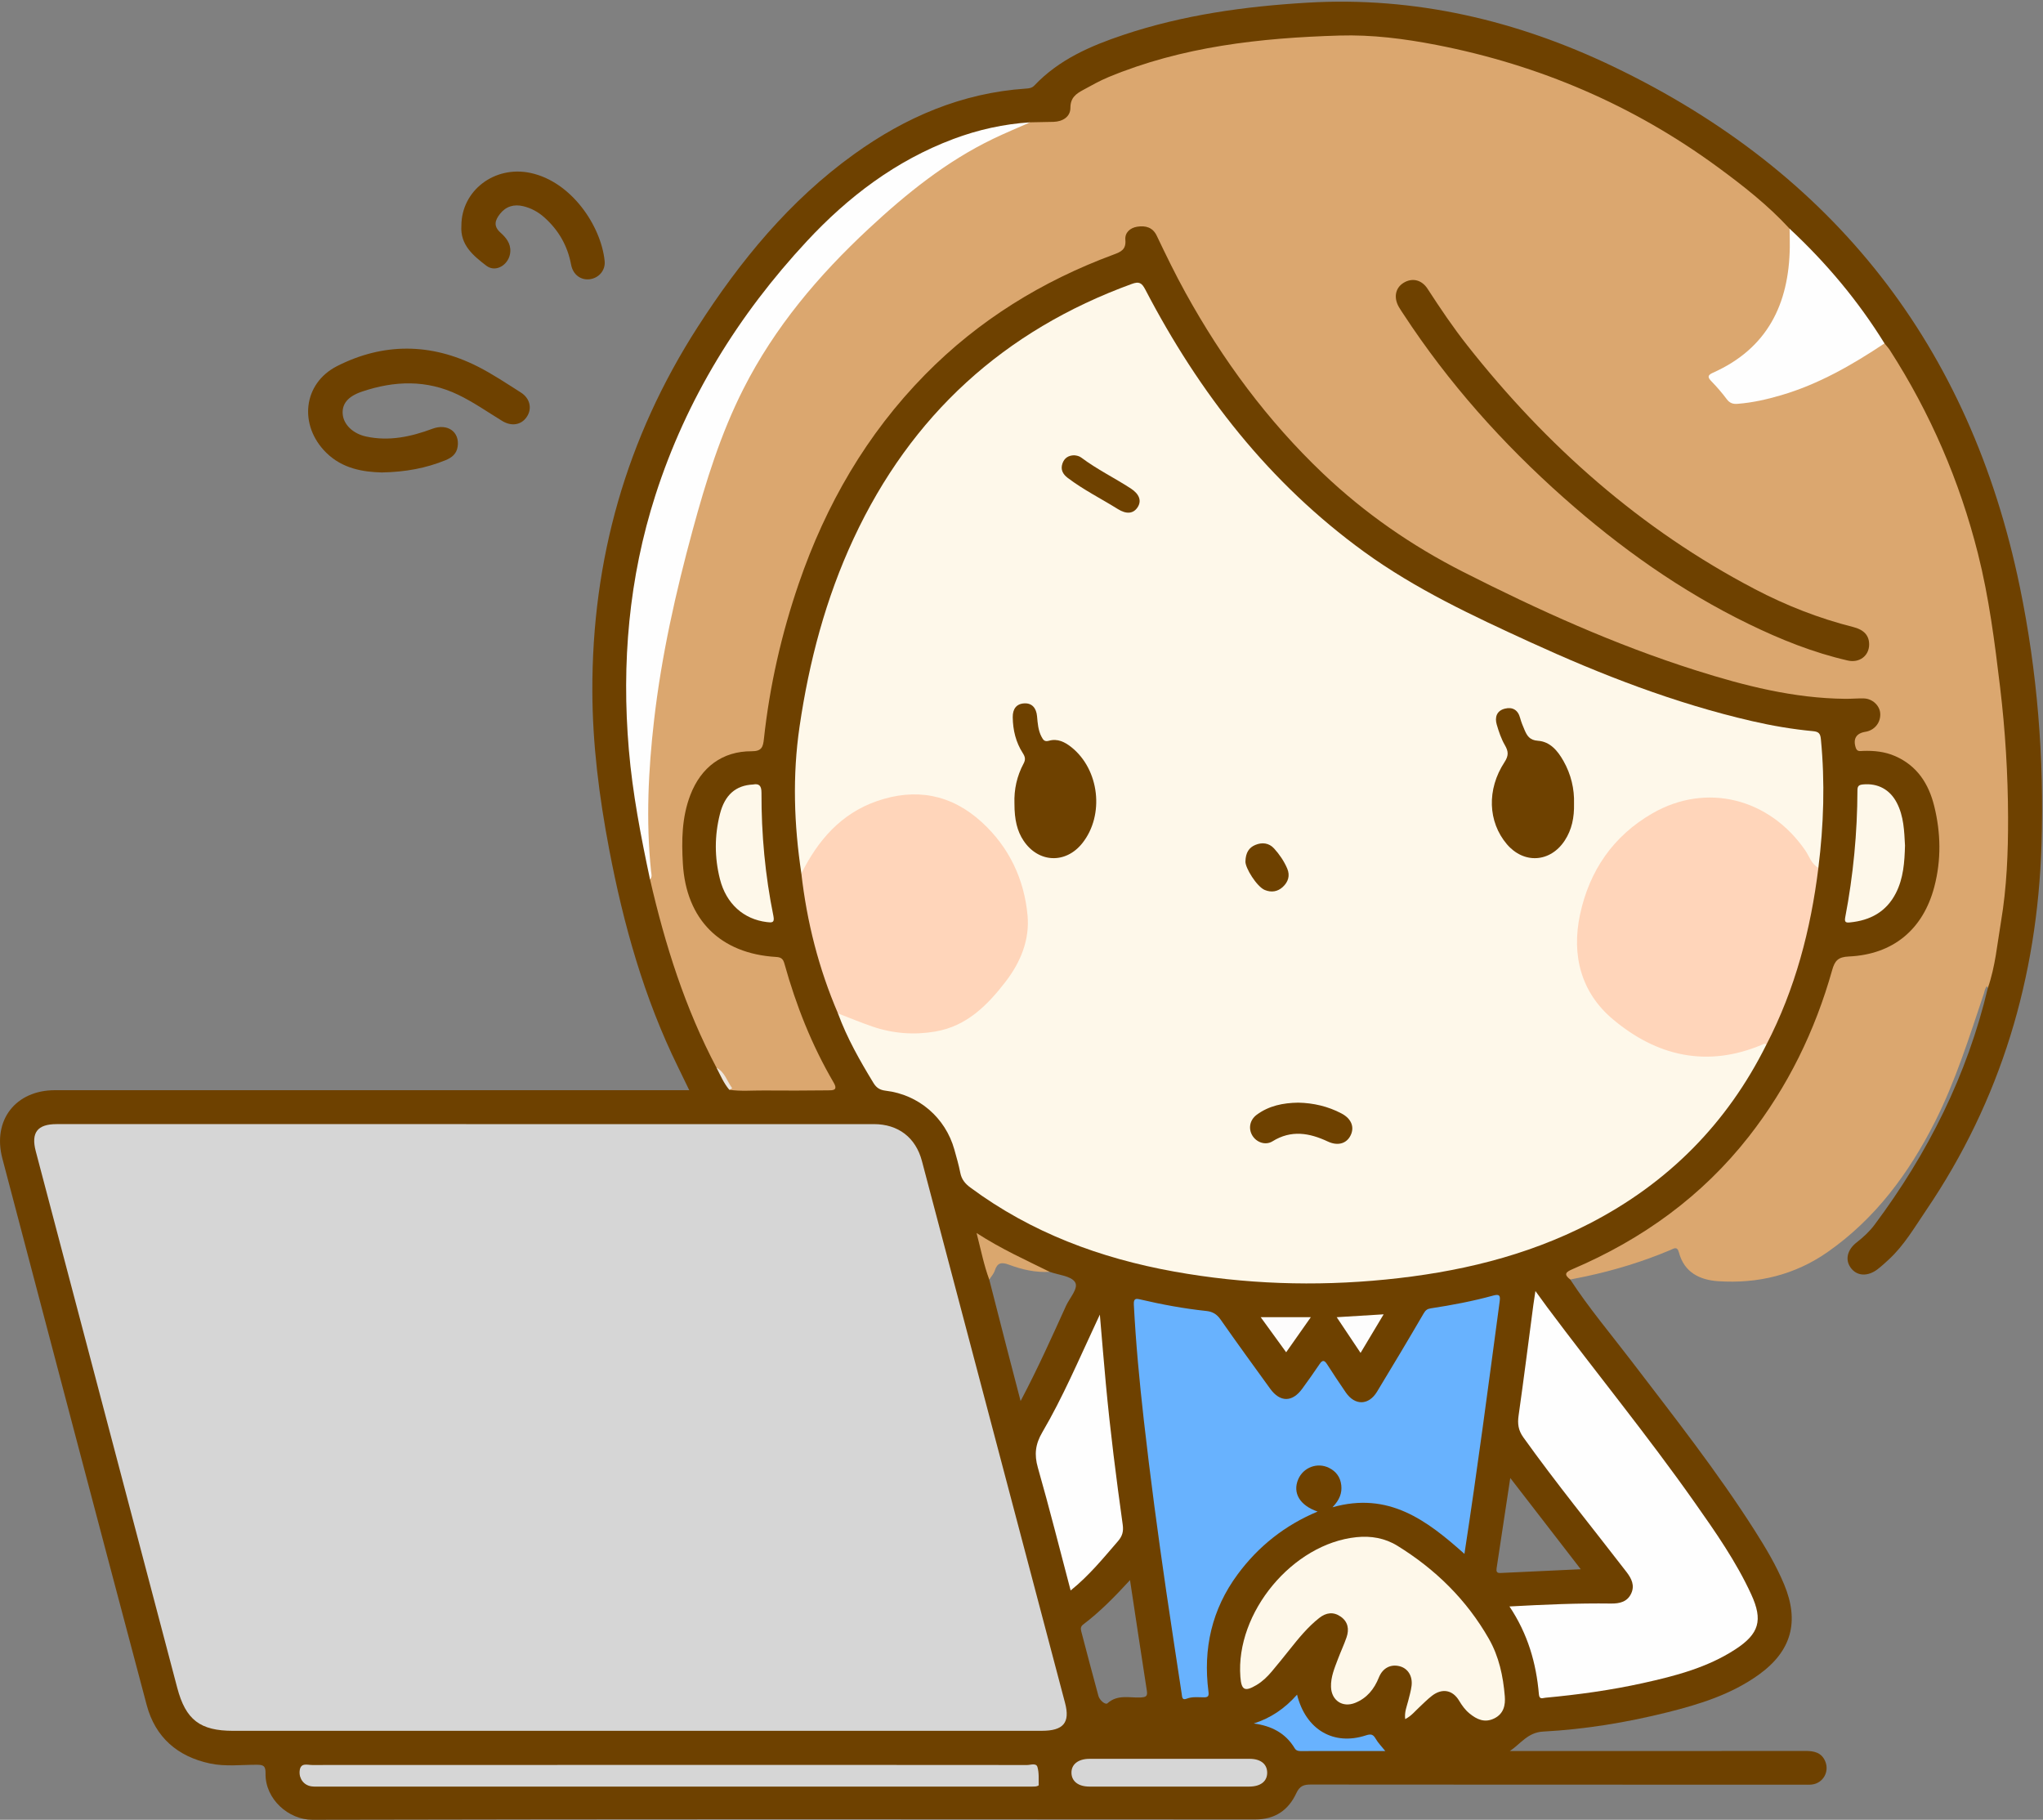
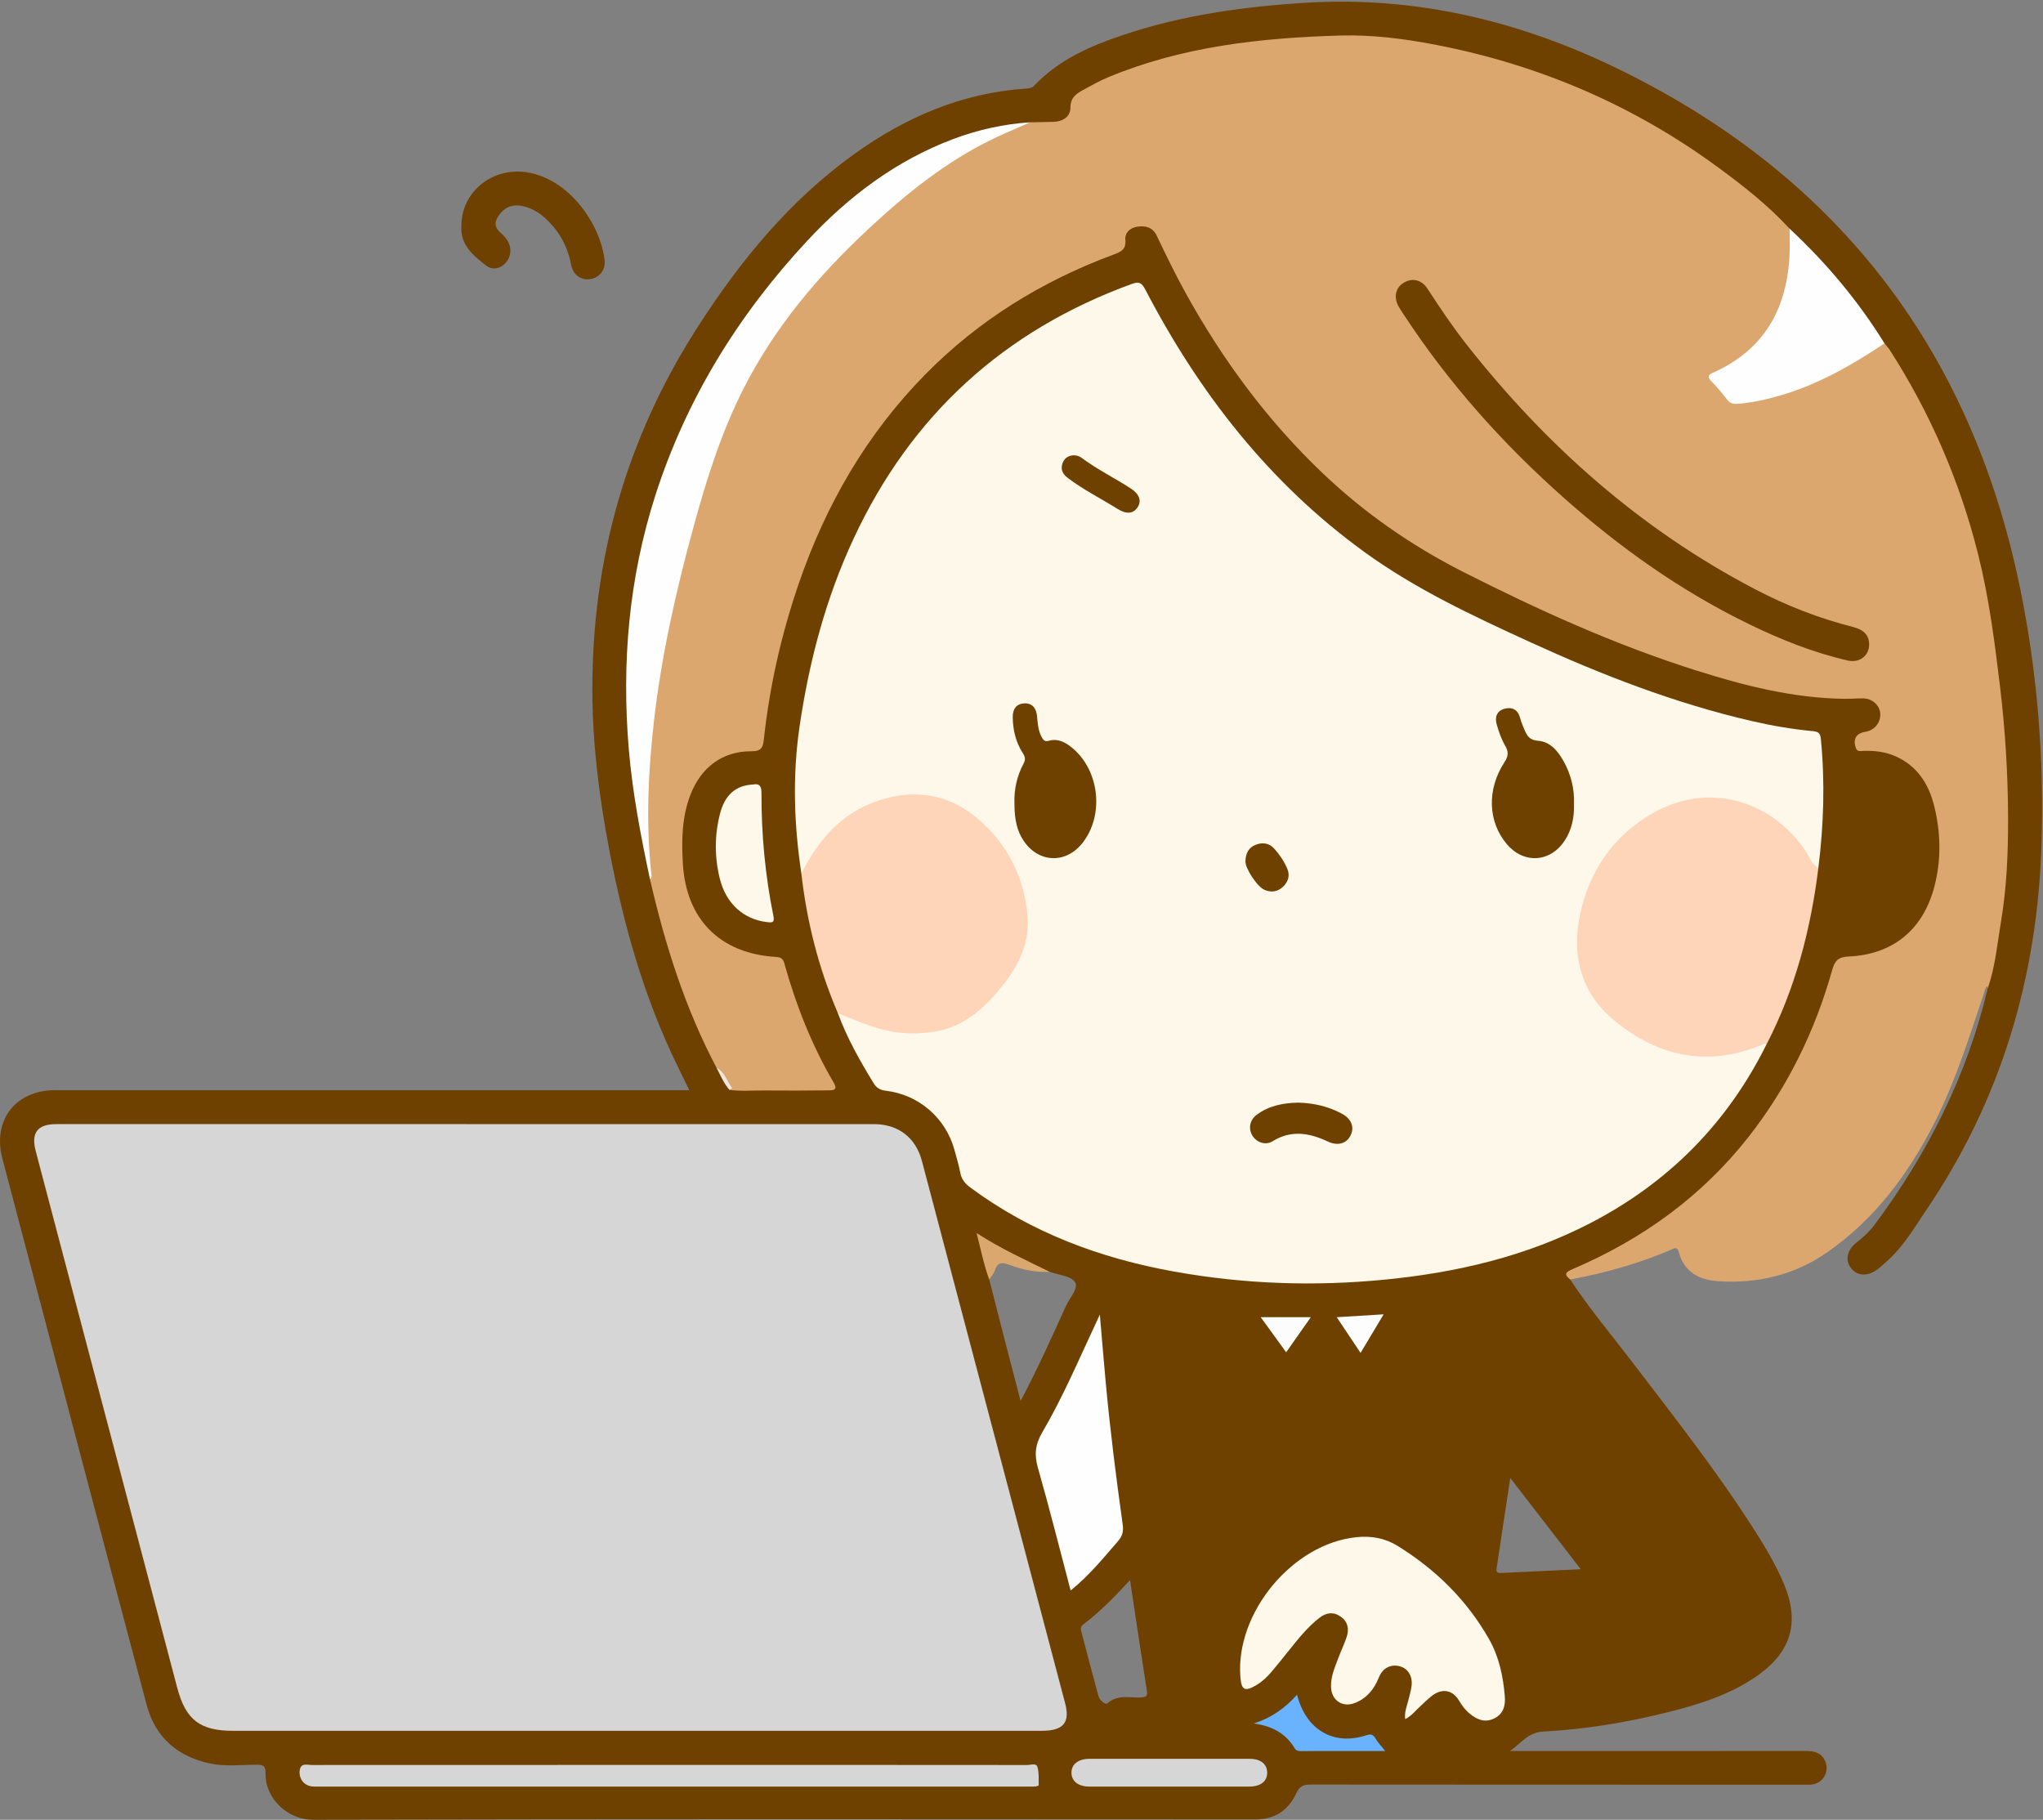
<svg xmlns="http://www.w3.org/2000/svg" version="1.1" viewBox="0 0 1052 937">
  <rect x="0" y="0" width="1052" height="937" fill="#808080" stroke="none" />
  <defs>
    <clipPath id="a">
      <path d="m0.06 0.862h1051.5v936.08h-1051.5z" />
    </clipPath>
  </defs>
  <g clip-path="url(#a)">
    <path d="m1023.6 508.71c-0.07-0.151-0.14-0.303-0.21-0.454-0.07-0.15-0.14-0.298-0.22-0.447-1.12 1.032-1.18 2.515-1.63 3.834-7.52 22.348-14.54 44.939-25.212 66.029-13.369 26.425-30.691 49.882-55.311 67.061-16.845 11.754-35.904 16.316-56.249 14.961-9.517-0.633-17.498-4.503-20.229-14.78-0.916-3.446-2.649-2.018-4.445-1.261-14.128 5.957-28.724 10.412-43.712 13.605-2.597 0.553-5.207 1.049-7.81 1.571-2.266 0.216-2.904-1.471-3.106-3.091-0.231-1.85 1.538-2.378 2.847-3.012 7.641-3.696 15.403-7.103 22.898-11.144 37.208-20.063 66.05-48.588 87.052-85.173 10.506-18.302 18.466-37.679 24.173-57.969 1.302-4.627 3.551-6.869 8.661-7.11 17.79-0.838 31.948-8.353 39.879-24.775 5.756-11.917 7.237-24.826 5.815-38.053-1.062-9.877-2.839-19.482-8.797-27.765-5.852-8.135-14.01-11.993-23.859-12.585-1.163-0.069-2.333-0.043-3.498-0.017-3.488 0.078-6.251-0.495-6.446-4.963-0.234-5.395 0.47-6.676 5.279-7.729 4.868-1.066 7.515-4.117 7.062-8.139-0.391-3.478-3.499-6.182-7.928-6.09-40.51 0.839-78.155-11.387-115.48-25.125-34.151-12.57-66.908-28.238-99.075-45.128-20.872-10.959-39.831-24.744-57.414-40.52-38.033-34.124-66.334-75.301-88.668-120.9-1.101-2.247-1.868-4.636-3.027-6.856-1.984-3.795-5.22-4.941-9.232-4.269-3.688 0.618-4.773 3.348-4.839 6.587-0.096 4.686-3.507 5.966-7.027 7.295-19.867 7.496-38.806 16.855-56.499 28.621-34.339 22.837-61.222 52.542-81.574 88.356-21.38 37.624-33.299 78.306-39.963 120.78-0.673 4.291-0.733 8.62-1.431 12.893-0.568 3.484-2.369 5.254-6.063 5.188-21.222-0.377-31.307 14.384-34.361 32.141-1.76 10.23-1.697 20.556 0 30.831 3.998 24.202 19.991 38.838 44.434 40.3 4.228 0.253 6.213 1.864 7.289 5.856 5.533 20.533 13.824 39.953 24.079 58.56 2.336 4.239 1.452 6.016-3.227 6.981-1.312 0.27-2.648 0.3-3.982 0.302-13.829 0.022-27.658 0.03-41.487-0.014-1.949-6e-3 -4.06 0.337-5.584-1.417 0.986-1.953-0.689-2.971-1.562-4.239-1.746-2.538-3.273-5.25-5.623-7.336-5.622-7.374-8.502-16.13-12.131-24.472-9.639-22.157-16.25-45.31-21.93-68.745-0.313-1.292-0.582-2.596-0.45-3.944 0.448-6.976 5e-3 -14.03-0.855-20.836-1.776-14.053-0.101-27.998 0.746-41.841 1.369-22.391 4.677-44.675 9.479-66.659 7.181-32.873 14.804-65.658 26.751-97.188 11.423-30.149 27.574-57.56 49.235-81.633 19.776-21.978 41.112-42.202 65.407-59.145 14.272-9.953 29.62-17.892 46.085-23.613 3.281-0.834 6.631-0.405 9.951-0.53 5.989-0.225 8.631-2.199 9.502-8.067 0.563-3.791 2.789-5.801 5.726-7.625 13.762-8.548 28.949-13.525 44.482-17.466 20.854-5.291 42.035-8.536 63.535-10.055 7.952-0.562 15.942-0.527 23.894-1.572 7.6-0.999 15.298 0.486 22.891 1.125 27.681 2.328 54.579 8.622 80.783 17.763 43.923 15.321 83.492 38.174 118.38 69.024 4.473 3.955 9.489 7.368 12.534 12.728 2.434 27.706-4.01 51.88-27.602 69.218-3.104 2.282-6.554 3.951-9.986 5.645-2.324 1.147-2.8 2.502-1.104 4.672 2.158 2.763 4.469 5.384 6.927 7.863 2.582 2.605 5.885 1.896 8.983 1.4 17.964-2.88 34.658-9.336 50.453-18.224 5.222-2.938 10.295-6.133 15.292-9.447 1.776-1.178 3.521-2.628 5.94-2.021 3.245 2.065 4.805 5.495 6.686 8.577 21.972 35.997 37.496 74.545 45.626 116 5.38 27.462 8.42 55.202 10.64 83.086 0.9 11.292 1.28 22.647 1.32 33.857 0.04 13.721-0.12 27.581-1.73 41.329-1.72 14.722-3.93 29.349-7.01 43.84-0.44 2.064-0.06 4.871-3.14 5.571" fill="#DBA76F" />
    <path d="m512.04 652c1.372-2.586 3.519-3.479 6.279-2.484 7.211 2.601 14.86 3.356 22.212 5.356 4.513 1.639 10.871 2.053 13.009 5.27 2.036 3.064-2.731 8.101-4.597 12.21-7.331 16.138-14.562 32.33-23.405 49.041-2.585-9.926-4.931-18.862-7.238-27.808-2.983-11.568-5.934-23.143-8.899-34.716-0.105-2.666 1.484-4.69 2.639-6.869zm45.678 184.5c8.631-6.528 16.183-14.229 24.16-22.9 2.988 19.726 5.78 38.409 8.688 57.074 0.433 2.778-0.579 3.209-3.104 3.347-5.787 0.317-11.919-1.719-17.203 3.009-1.067 0.955-4.034-1.556-4.649-3.79-3.039-11.043-5.906-22.134-8.83-33.209-0.355-1.346-0.406-2.515 0.938-3.531zm212.93-29c2.319-15.252 4.619-30.508 7.032-46.478 12.374 16.018 24.135 31.243 36.295 46.984-14.235 0.659-27.799 1.272-41.361 1.932-1.926 0.094-2.208-0.848-1.966-2.438zm269.38-505.51c-25.52-123.57-95.634-213.26-209.39-267.76-49.495-23.711-102.03-36.131-157.51-32.845-32.169 1.905-63.896 6.299-94.573 16.559-16.972 5.676-33.272 12.712-45.909 26.07-1.328 1.404-2.911 1.508-4.529 1.619-32.863 2.241-61.86 14.728-88.27 33.713-33.227 23.886-58.639 54.875-80.607 89.056-36.724 57.141-54.411 119.64-54.221 187.46 0.076 27.43 3.528 54.431 8.628 81.281 7.373 38.813 17.965 76.626 35.47 112.25 1.859 3.783 3.684 7.584 5.8 11.944h-6.653c-106.65 0-213.3-9e-3 -319.95 9e-3 -20.288 4e-3 -32.285 15.457-27.103 35.138 24.705 93.844 49.402 187.69 74.335 281.47 4.411 16.589 15.872 26.513 32.616 30.072 7.885 1.676 15.95 0.643 23.928 0.651 3.462 3e-3 4.722 0.449 4.646 4.48-0.251 13.257 11.92 23.877 24.118 23.85 161.81-0.36 323.62-0.273 485.43-0.163 10.312 7e-3 17.157-4.779 21.244-13.564 1.746-3.753 3.843-4.42 7.507-4.416 84.487 0.089 168.98 0.069 253.46 0.067 1.499 0 3.014 0.102 4.495-0.073 5.727-0.677 9.119-6.549 6.892-11.895-1.91-4.586-5.692-5.404-10.212-5.398-48.992 0.072-97.985 0.045-146.98 0.045h-5.226c5.637-3.776 9.212-9.595 17.124-10.018 21.611-1.155 42.985-4.667 64.013-9.918 16.659-4.161 33.01-9.253 47.154-19.461 16.79-12.119 20.896-27.311 12.955-46.369-4.047-9.711-9.395-18.701-15.016-27.539-19.41-30.523-41.771-58.902-63.693-87.603-10.593-13.867-21.879-27.216-31.434-41.863-3.577-2.756-2.24-3.89 1.272-5.391 35.846-15.325 66.621-37.483 90.762-68.343 20.045-25.625 34.036-54.354 42.831-85.604 1.346-4.781 3.027-6.753 8.548-7 22.835-1.024 38.303-13.914 44.064-35.924 3.611-13.797 3.343-27.73-0.052-41.487-2.826-11.448-8.744-20.796-20.135-25.769-5.336-2.329-10.88-2.865-16.594-2.666-1.384 0.048-2.948 0.523-3.658-1.575-1.538-4.543 0.14-7.515 4.899-8.262 4.774-0.75 8.03-4.807 7.673-9.561-0.303-4.033-4.043-7.521-8.46-7.635-3.159-0.083-6.327 0.232-9.489 0.203-26.583-0.245-52.001-6.741-77.101-14.692-41.506-13.146-81.018-31.028-119.78-50.705-26.465-13.435-50.579-30.152-72.083-50.6-28.606-27.201-51.751-58.567-70.797-93.057-5.312-9.619-10.103-19.492-14.832-29.401-2.062-4.32-5.722-5.306-10.026-4.638-3.778 0.585-6.452 3.123-6.131 6.729 0.453 5.083-2.275 6.223-6.167 7.665-36.732 13.605-69.407 33.756-96.927 61.744-30.163 30.677-51.148 67.044-65.072 107.6-8.937 26.03-14.999 52.724-17.966 80.093-0.433 3.99-1.065 6.291-6.3 6.265-15.1-0.078-26.073 8.283-31.537 22.451-4.442 11.515-4.583 23.475-3.878 35.457 1.695 28.792 19.27 46.3 47.986 48.004 2.654 0.157 3.622 0.995 4.324 3.515 5.958 21.396 14.07 41.935 25.312 61.14 2.462 4.206-0.539 4.013-2.926 4.039-10.997 0.121-21.996 0.163-32.993 0.062-5.934-0.055-11.887 0.533-17.805-0.366-1.172-4.355-3.811-7.86-6.551-11.307-16.213-30.647-26.53-63.377-34.263-97.019-0.274-6.295-1.247-12.503-2.426-18.676-3.936-20.611-7.376-41.332-8.224-62.298-0.855-21.115-0.212-42.236 2.785-63.25 4.139-29.018 11.097-57.284 23.433-83.905 19.913-42.972 45.663-81.954 80.966-114.06 18.668-16.979 39.493-30.383 63.408-38.954 11.689-4.19 23.999-5.355 35.836-8.674 3.992-0.076 7.986-0.124 11.978-0.235 4.789-0.133 8.715-2.664 8.709-7.198-7e-3 -5.326 2.996-7.289 6.633-9.268 4.23-2.301 8.447-4.696 12.883-6.538 38.094-15.814 78.318-20.23 119.01-21.439 16.787-0.499 33.502 1.627 50.022 4.843 52.881 10.294 101.27 30.992 144.75 62.873 13.13 9.629 25.962 19.687 37.042 31.747 1.14 2.682 3.242 4.594 5.252 6.587 14.83 14.703 27.947 30.82 39.681 48.082 1.106 1.628 1.913 3.561 3.931 4.388 0.924 1.153 1.961 2.232 2.756 3.468 20.851 32.442 35.943 67.38 45.363 104.77 5.7 22.608 8.63 45.655 11.4 68.76 2.67 22.324 4.04 44.73 4.11 67.156 0.05 17.935-0.66 35.949-3.66 53.709-1.93 11.398-2.89 23.009-6.76 34.029-10.62 44.837-30.849 85.08-58.29 121.87-2.597 3.482-5.777 6.424-9.217 9.099-5.035 3.915-6.133 9.191-2.903 13.346 3.207 4.124 8.689 4.342 13.736 0.434 1.97-1.525 3.811-3.224 5.646-4.916 7.93-7.312 13.284-16.577 19.262-25.383 38.546-56.784 57.246-119.89 59.396-188.09 1.42-44.751-2.15-89.334-11.19-133.08" fill="#6E4100" />
  </g>
-   <path d="m196.52 243.27c-9.392-0.272-20.126-1.857-28.571-10.213-14.162-14.015-12.026-35.6 5.672-44.577 23.796-12.069 48.373-11.917 72.36 0.242 7.681 3.894 14.901 8.728 22.188 13.356 4.79 3.042 5.922 8.254 3.135 12.499-2.768 4.217-7.819 5.156-12.716 2.161-7.507-4.592-14.733-9.658-22.686-13.49-16.238-7.824-32.847-7.231-49.465-1.621-7.425 2.506-10.329 6.395-9.978 11.46 0.375 5.41 5.167 10.18 12.052 11.677 11.824 2.57 23.108 0.129 34.166-3.996 7.768-2.897 14.114 1.577 12.984 9.211-0.548 3.705-2.975 5.658-6.291 7.002-9.979 4.042-20.347 6.053-32.85 6.289" fill="#6E4100" />
  <path d="m237.58 116.23c0.014-18.061 17.023-31.124 35.571-27.184 21.142 4.49 36.373 27.318 38.199 45.331 0.493 4.866-3.059 8.852-7.736 9.41-4.575 0.546-8.578-2.363-9.545-7.54-1.815-9.709-6.423-17.732-13.735-24.271-3.155-2.822-6.801-4.82-10.899-5.802-4.776-1.144-8.948 0.069-12.034 4.033-2.475 3.18-3.451 6.188 0.269 9.529 2.787 2.504 5.346 5.437 5.108 9.824-0.352 6.487-7.301 11.129-12.365 7.244-6.597-5.061-13.529-10.644-12.833-20.574" fill="#6E4100" />
  <path d="m334.71 452.79c-4.705-22.078-8.982-44.253-10.9-66.756-3.796-44.538-0.028-88.426 13.699-131.11 15.931-49.531 42.69-92.799 78.011-130.78 21.29-22.898 45.78-41.446 75.376-52.572 12.786-4.807 25.964-7.714 39.591-8.6-6.338 2.811-12.756 5.457-19.002 8.462-24.111 11.604-44.659 28.172-64.105 46.265-25.891 24.089-48.448 50.714-64.566 82.514-11.732 23.148-19.337 47.692-26.105 72.576-8.773 32.258-16.099 64.83-19.916 98.08-2.964 25.816-4.223 51.712-1.558 77.665 0.146 1.424 0.748 2.977-0.525 4.257" fill="#FEFEFE" />
  <path d="m962.48 331.94c-0.068 5.772-5.037 9.527-11.004 8.162-17.769-4.064-34.571-10.814-50.905-18.753-34.98-17.001-66.347-39.318-95.38-65.066-31.543-27.974-59.378-59.168-82.492-94.491-0.821-1.254-1.686-2.485-2.42-3.788-2.719-4.823-1.779-9.679 2.331-12.294 4.438-2.824 9.406-1.768 12.502 3.013 6.43 9.927 13.033 19.73 20.353 29.021 40.882 51.896 89.378 94.853 148.16 125.6 16.095 8.419 32.953 15.05 50.616 19.499 5.609 1.413 8.29 4.419 8.236 9.095" fill="#6E4100" />
  <path d="m921.52 117.76c18.868 17.552 35.291 37.126 48.864 59.058-16.654 11.093-33.897 21.019-53.261 26.689-7.342 2.15-14.779 3.854-22.447 4.429-2.368 0.177-4.03-0.393-5.53-2.407-2.377-3.194-5.007-6.229-7.781-9.088-1.987-2.047-2.353-3.17 0.664-4.514 27.998-12.473 39.179-35.3 39.584-64.683 0.043-3.16-0.059-6.323-0.093-9.484" fill="#FEFEFE" />
  <path d="m375.53 561.12c-2.856-3.379-4.557-7.428-6.551-11.306 4.22 2.182 5.346 6.772 7.876 10.263 0.351 0.484-0.728 0.851-1.325 1.043" fill="#EEE6DD" />
  <path d="m412.65 449.77c-3.809-25.151-4.636-50.381-0.944-75.582 4.911-33.527 13.484-66.059 27.854-96.898 29.594-63.508 77.39-107.09 143.19-131.08 3.744-1.364 5.142-0.686 6.997 2.876 27.738 53.25 63.803 99.609 112.8 135.13 26.403 19.14 55.787 32.865 85.242 46.358 36.899 16.903 74.649 31.556 114.33 40.716 10.38 2.397 20.87 4.188 31.469 5.185 2.941 0.276 3.758 1.221 4.041 4.142 2.147 22.136 1.46 44.195-1.299 66.223-3.078 1.029-3.59-1.752-4.612-3.355-4.511-7.075-9.662-13.594-16.182-18.908-18.206-14.838-44.055-16.713-64.599-4.333-20.469 12.336-32.975 30.737-36.643 54.099-4.467 28.441 10.579 51.254 36.098 61.69 13.583 5.556 27.748 8.313 42.536 5.39 4.275-0.845 8.388-2.057 12.363-3.871 1.284-0.586 3.068-2.451 4.285 0.3-20.221 40.671-50.651 71.278-90.96 92.083-32.99 17.027-68.418 25.261-105.11 28.902-36.488 3.62-72.801 2.386-108.89-4.103-38.107-6.852-73.633-20.059-105.01-43.319-2.687-1.993-4.455-4.169-5.113-7.501-0.803-4.064-1.959-8.063-3.081-12.057-4.594-16.361-18.363-28.232-35.312-30.245-2.917-0.346-4.757-1.422-6.298-3.947-7.013-11.497-13.651-23.167-18.307-35.86 0.925-2.352 2.402-0.759 3.335-0.24 5.001 2.778 10.491 4.217 15.835 6.06 9.33 3.216 19.007 3.614 28.631 2.588 9.504-1.013 17.757-5.349 24.884-11.779 13.279-11.981 22.933-25.867 23.834-44.487 0.131-2.712-0.37-5.347-0.897-7.911-3.849-18.719-12.107-35.239-27.973-46.311-21.164-14.77-47.48-11.627-67.078 5.951-6.633 5.949-11.964 12.926-16.274 20.719-0.735 1.329-0.913 3.372-3.152 3.37" fill="#FEF8EA" />
  <path d="m240.07 578.81c69.972 0 139.94-1e-3 209.92 1e-3 12.491 0 21.528 6.853 24.74 19.002 24.594 93.024 49.158 186.06 73.71 279.09 2.665 10.1-0.847 14.286-11.996 14.29-69.805 0.021-139.61 0.011-209.42 0.011-68.973 1e-3 -137.95 1e-3 -206.92 0-17.037 0-24.466-5.59-28.845-22.169-24.317-92.069-48.585-184.15-72.84-276.24-2.537-9.634 0.855-13.985 10.734-13.986 70.305-0.01 140.61-5e-3 210.92-5e-3" fill="#D6D6D6" />
-   <path d="m754.08 800.1c-19.411-17.351-39.035-32.161-67.935-24.006 3.637-3.817 4.963-7.281 4.516-11.335-0.46-4.181-2.657-7.126-6.314-8.952-6.006-2.999-13.251-0.249-15.867 5.909-2.971 6.996 0.797 13.433 9.992 16.591-16.849 7.052-30.488 17.872-41.167 32.319-13.314 18.011-17.875 38.305-15.037 60.354 0.289 2.242-0.068 2.986-2.351 2.982-2.971-6e-3 -5.984-0.432-8.897 0.706-2.366 0.925-2.287-0.901-2.512-2.398-2.648-17.599-5.385-35.185-7.958-52.795-4.305-29.464-8.266-58.976-11.601-88.566-2.218-19.678-4.082-39.389-5.103-59.175-0.169-3.281 1.101-3.17 3.46-2.617 11.182 2.62 22.466 4.694 33.891 5.908 3.154 0.335 5.364 1.624 7.263 4.338 8.397 11.998 17.007 23.849 25.602 35.707 5.114 7.054 11.399 7.013 16.522-0.052 3.028-4.176 6.05-8.362 8.911-12.653 1.532-2.298 2.524-1.985 3.874 0.114 3.15 4.895 6.349 9.762 9.659 14.55 4.698 6.795 11.754 6.638 16.044-0.439 8.103-13.372 16.136-26.786 24.005-40.296 0.974-1.671 1.856-2.348 3.664-2.622 10.853-1.649 21.64-3.681 32.228-6.601 3.222-0.889 3.649 0.108 3.255 3.045-5.783 43.016-11.389 86.056-18.144 129.98" fill="#68B2FE" />
  <path d="m909.58 537.86c-0.765-0.855-1.505-0.252-2.233 0.056-28.41 11.992-54.298 5.882-76.867-13.114-16.33-13.744-21.331-32.894-16.9-53.786 4.81-22.676 17.087-40.582 37.314-52.232 27.75-15.984 60.251-7.788 78.737 19.168 2.087 3.044 3.116 6.962 6.703 8.895-3.923 31.807-11.933 62.412-26.754 91.013" fill="#FFD5BA" />
-   <path d="m777.27 827.17c18.072-0.987 35.167-1.737 52.284-1.506 4.535 0.061 8.444-0.906 10.424-5.234 1.869-4.083 0.181-7.603-2.444-11.012-17.77-23.081-36.21-45.649-53.155-69.368-2.55-3.569-3.016-6.921-2.42-11.117 2.692-18.945 5.079-37.933 7.587-56.904 0.282-2.137 0.63-4.265 1.08-7.285 2.311 3.178 4.16 5.781 6.07 8.34 25.092 33.612 51.683 66.094 75.844 100.41 10.722 15.226 21.431 30.49 29.239 47.505 6.08 13.252 4.092 20.244-8.186 28.246-14.468 9.43-30.922 13.695-47.502 17.362-16.578 3.667-33.389 5.985-50.297 7.553-1.488 0.138-3.128 1.113-3.377-1.813-1.358-15.945-5.669-30.981-15.147-45.174" fill="#FEFEFE" />
  <path d="m412.65 449.77c8.498-17.059 20.378-30.837 38.836-37.254 19.92-6.925 38.267-3.627 54.052 10.808 14.104 12.899 21.873 29.391 23.582 48.058 1.139 12.453-3.527 24.02-11.365 34.168-9.458 12.246-20.056 22.805-36.028 25.568-10.937 1.892-21.865 1.078-32.428-2.521-6.005-2.046-11.867-4.51-17.793-6.787-9.915-23.063-16.036-47.12-18.856-72.04" fill="#FFD5BA" />
  <path d="m723.57 885.18c-0.443-3.701 0.819-6.473 1.54-9.347 0.645-2.575 1.405-5.147 1.74-7.768 0.64-5.022-1.883-9.007-6.099-10.105-4.635-1.207-8.781 0.889-10.734 5.774-2.396 5.991-6.141 10.642-12.222 13.084-6.459 2.593-12.204-1.24-12.424-8.229-0.161-5.131 1.84-9.76 3.593-14.421 1.402-3.729 3.12-7.345 4.412-11.109 1.426-4.152 0.77-8.021-3.031-10.669-3.752-2.613-7.502-2.082-11.038 0.704-5.941 4.679-10.644 10.504-15.319 16.366-3.008 3.773-6.036 7.534-9.144 11.224-2.258 2.681-4.782 5.125-7.815 6.928-6.038 3.589-7.798 2.687-8.326-4.148-2.564-33.131 26.913-68.621 59.783-71.975 7.501-0.766 14.646 0.461 21.089 4.44 19.603 12.105 35.622 27.816 47.089 47.901 5.198 9.104 7.347 19.209 8.193 29.539 0.375 4.579-0.522 8.999-5.362 11.416-4.973 2.483-9.047 0.563-12.821-2.529-2.191-1.794-3.85-4.074-5.324-6.543-3.326-5.571-8.707-6.574-13.924-2.6-2.371 1.807-4.461 3.984-6.66 6.014-2.157 1.991-3.97 4.396-7.196 6.053" fill="#FEF8EA" />
  <path d="m344.53 908.76c61.457 0 122.91-0.011 184.37 0.05 1.817 2e-3 4.653-1.177 5.31 1.019 0.88 2.944 0.576 6.252 0.648 9.407 5e-3 0.207-1.101 0.584-1.71 0.631-1.325 0.103-2.662 0.048-3.995 0.048-121.41 1e-3 -242.83 1e-3 -364.24-3e-3 -1.498 0-3.016 0.096-4.49-0.106-3.932-0.54-6.43-3.883-6.138-7.755 0.352-4.674 3.867-3.246 6.378-3.248 61.29-0.055 122.58-0.043 183.87-0.043" fill="#D6D6D6" />
  <path d="m551.3 818.94c-5.711-21.612-10.959-42.536-16.879-63.268-1.925-6.745-1.283-12.091 2.284-18.171 10.601-18.071 18.782-37.388 27.659-56.34 0.466-0.994 0.925-1.99 1.979-4.259 1.11 12.851 2.037 24.324 3.105 35.784 2.254 24.197 5.307 48.302 8.669 72.364 0.485 3.473-0.166 5.881-2.445 8.508-7.521 8.666-14.721 17.615-24.372 25.382" fill="#FEFEFE" />
-   <path d="m980.94 435.37c-0.232 8.558-0.798 16.861-4.695 24.49-4.927 9.645-13.219 14.078-23.679 15.097-2.059 0.201-2.894-0.079-2.407-2.629 4.135-21.63 6.23-43.473 6.29-65.498 6e-3 -2.219 0.889-2.74 2.928-2.928 7.561-0.698 13.726 2.592 17.281 9.341 3.7 7.023 3.876 14.694 4.282 22.127" fill="#FEF8EA" />
  <path d="m387.78 403.94c3.098-0.594 4.339 0.61 4.328 4.262-0.066 21.346 1.883 42.53 6.15 63.455 0.745 3.652-0.922 3.421-3.354 3.129-11.977-1.438-20.961-9.422-24.178-22.092-2.831-11.151-2.842-22.434-1e-3 -33.602 2.494-9.805 8.13-14.729 17.055-15.152" fill="#FEF8EA" />
  <path d="m602.32 919.92c-13.813-1e-3 -27.626 0.017-41.438-9e-3 -5.588-0.011-9.038-2.69-9.158-6.985-0.125-4.445 3.469-7.304 9.335-7.308 27.459-0.017 54.918-0.019 82.377 0 5.639 3e-3 8.97 2.623 9.07 6.986 0.103 4.547-3.331 7.3-9.247 7.31-13.647 0.023-27.293 7e-3 -40.939 6e-3" fill="#D6D6D6" />
  <path d="m667.89 872.58c4.523 18.149 18.901 26.416 35.532 20.944 2.703-0.89 3.736-0.378 5.018 1.851 1.189 2.066 2.944 3.806 4.884 6.232-14.958 0-29.351-9e-3 -43.745 0.015-1.275 3e-3 -2.25-0.348-2.925-1.469-4.733-7.862-12.034-11.521-21.054-12.728 8.69-2.774 15.875-7.59 22.29-14.845" fill="#68B2FE" />
  <path d="m540.53 654.87c-7.244 0.435-14.216-1.147-20.877-3.636-3.922-1.465-6.071-1.165-7.417 3.005-0.541 1.673-1.867 3.093-2.836 4.628-2.704-7.258-4.189-14.827-6.528-23.981 12.823 8.302 25.36 13.903 37.658 19.984" fill="#DAA76E" />
  <path d="m649.18 678.23h25.801c-4.487 6.382-8.423 11.981-12.694 18.057-4.444-6.121-8.591-11.836-13.107-18.057" fill="#FDFCFC" />
  <path d="m712.48 676.75c-4.069 6.8-7.77 12.986-11.885 19.862-4.207-6.295-8.04-12.028-12.286-18.381 8.171-0.501 15.776-0.966 24.171-1.481" fill="#FDFDFD" />
  <path d="m522.37 413.79c-0.27-7.305 1.282-14.231 4.714-20.654 1.106-2.071 0.8-3.463-0.399-5.33-3.594-5.592-5.104-11.812-5.199-18.47-0.061-4.253 1.856-6.932 5.903-7.165 4.159-0.239 6.245 2.573 6.612 6.598 0.332 3.642 0.547 7.279 2.326 10.63 0.866 1.63 1.576 2.66 3.784 2.022 4.425-1.279 8.196 0.631 11.531 3.278 14.528 11.529 17.182 35.015 5.669 49.468-8.581 10.772-22.622 10.16-30.268-1.32-3.254-4.886-4.683-10.71-4.673-19.057" fill="#6E4100" />
  <path d="m810.51 413.8c0.162 7.082-1.106 13.364-4.768 18.969-7.431 11.377-21.112 12.196-29.862 1.854-9.688-11.448-10.369-28.145-1.177-42.172 2.186-3.336 2.091-5.515 0.218-8.741-1.89-3.255-3.134-6.957-4.199-10.599-1.112-3.802-0.038-7.167 4.171-8.218 3.93-0.98 6.756 0.604 7.869 4.806 0.549 2.072 1.388 4.079 2.232 6.057 1.302 3.056 2.646 5.378 6.92 5.667 6.295 0.426 10.203 5.18 13.146 10.373 3.93 6.933 5.689 14.477 5.45 22.004" fill="#6E4100" />
  <path d="m668.51 567.76c7.71 0.155 15.268 1.861 22.301 5.581 5.132 2.713 6.817 7.131 4.55 11.478-2.154 4.13-6.635 5.3-11.624 2.954-9.482-4.458-18.853-6.096-28.482-0.113-3.624 2.252-8.292 0.546-10.402-3-2.136-3.589-1.324-8.003 2.279-10.669 6.262-4.633 13.52-6.111 21.378-6.231" fill="#6E4100" />
  <path d="m553.14 234.43c1.338 0.117 2.592 0.392 3.718 1.237 7.999 5.999 17.004 10.39 25.365 15.811 4.54 2.944 5.775 6.497 3.475 9.85-2.205 3.213-5.686 3.532-10.097 0.781-8.595-5.361-17.703-9.898-25.807-16.044-2.455-1.862-3.789-4.225-2.723-7.368 0.967-2.853 3.074-4.224 6.069-4.267" fill="#6E4100" />
  <path d="m641.31 443.56c0.116-4.656 1.947-7.172 5.058-8.486 3.474-1.467 7.045-1.092 9.659 1.777 2.787 3.059 5.156 6.525 6.8 10.363 1.56 3.643 0.508 6.91-2.282 9.486-2.664 2.459-5.899 2.946-9.269 1.559-4.089-1.683-10.117-11.397-9.966-14.699" fill="#6E4100" />
</svg>